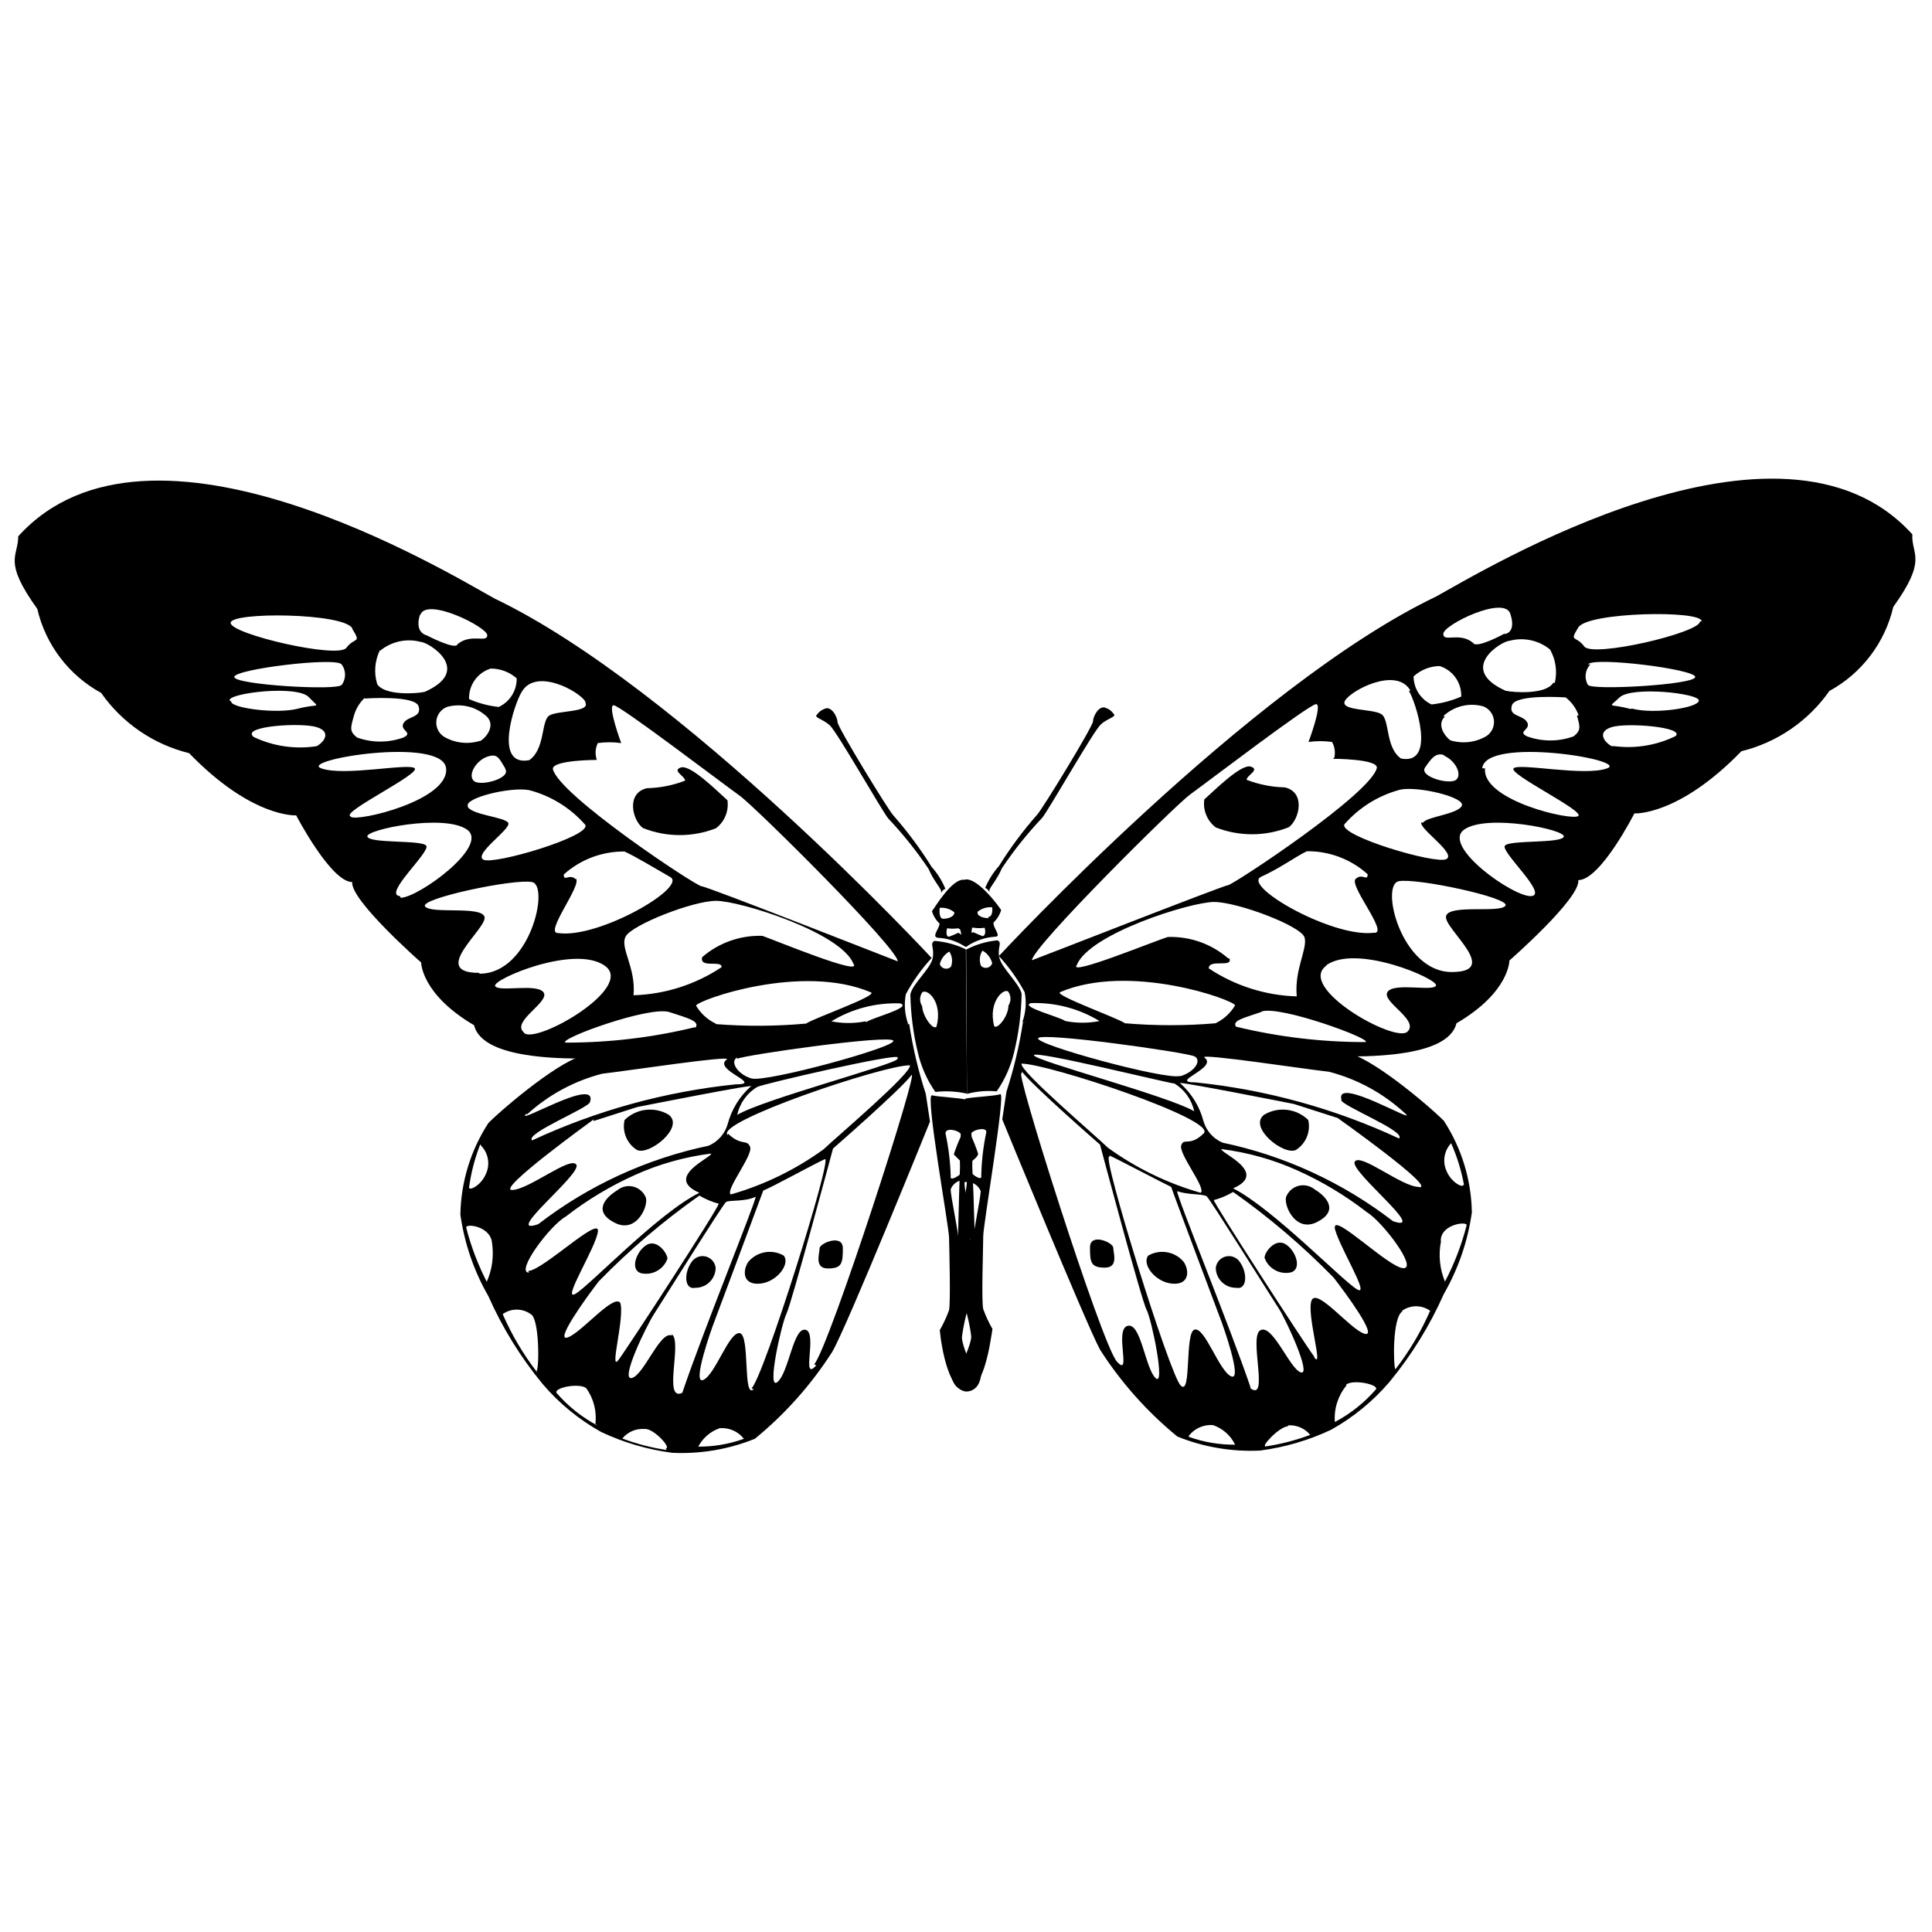
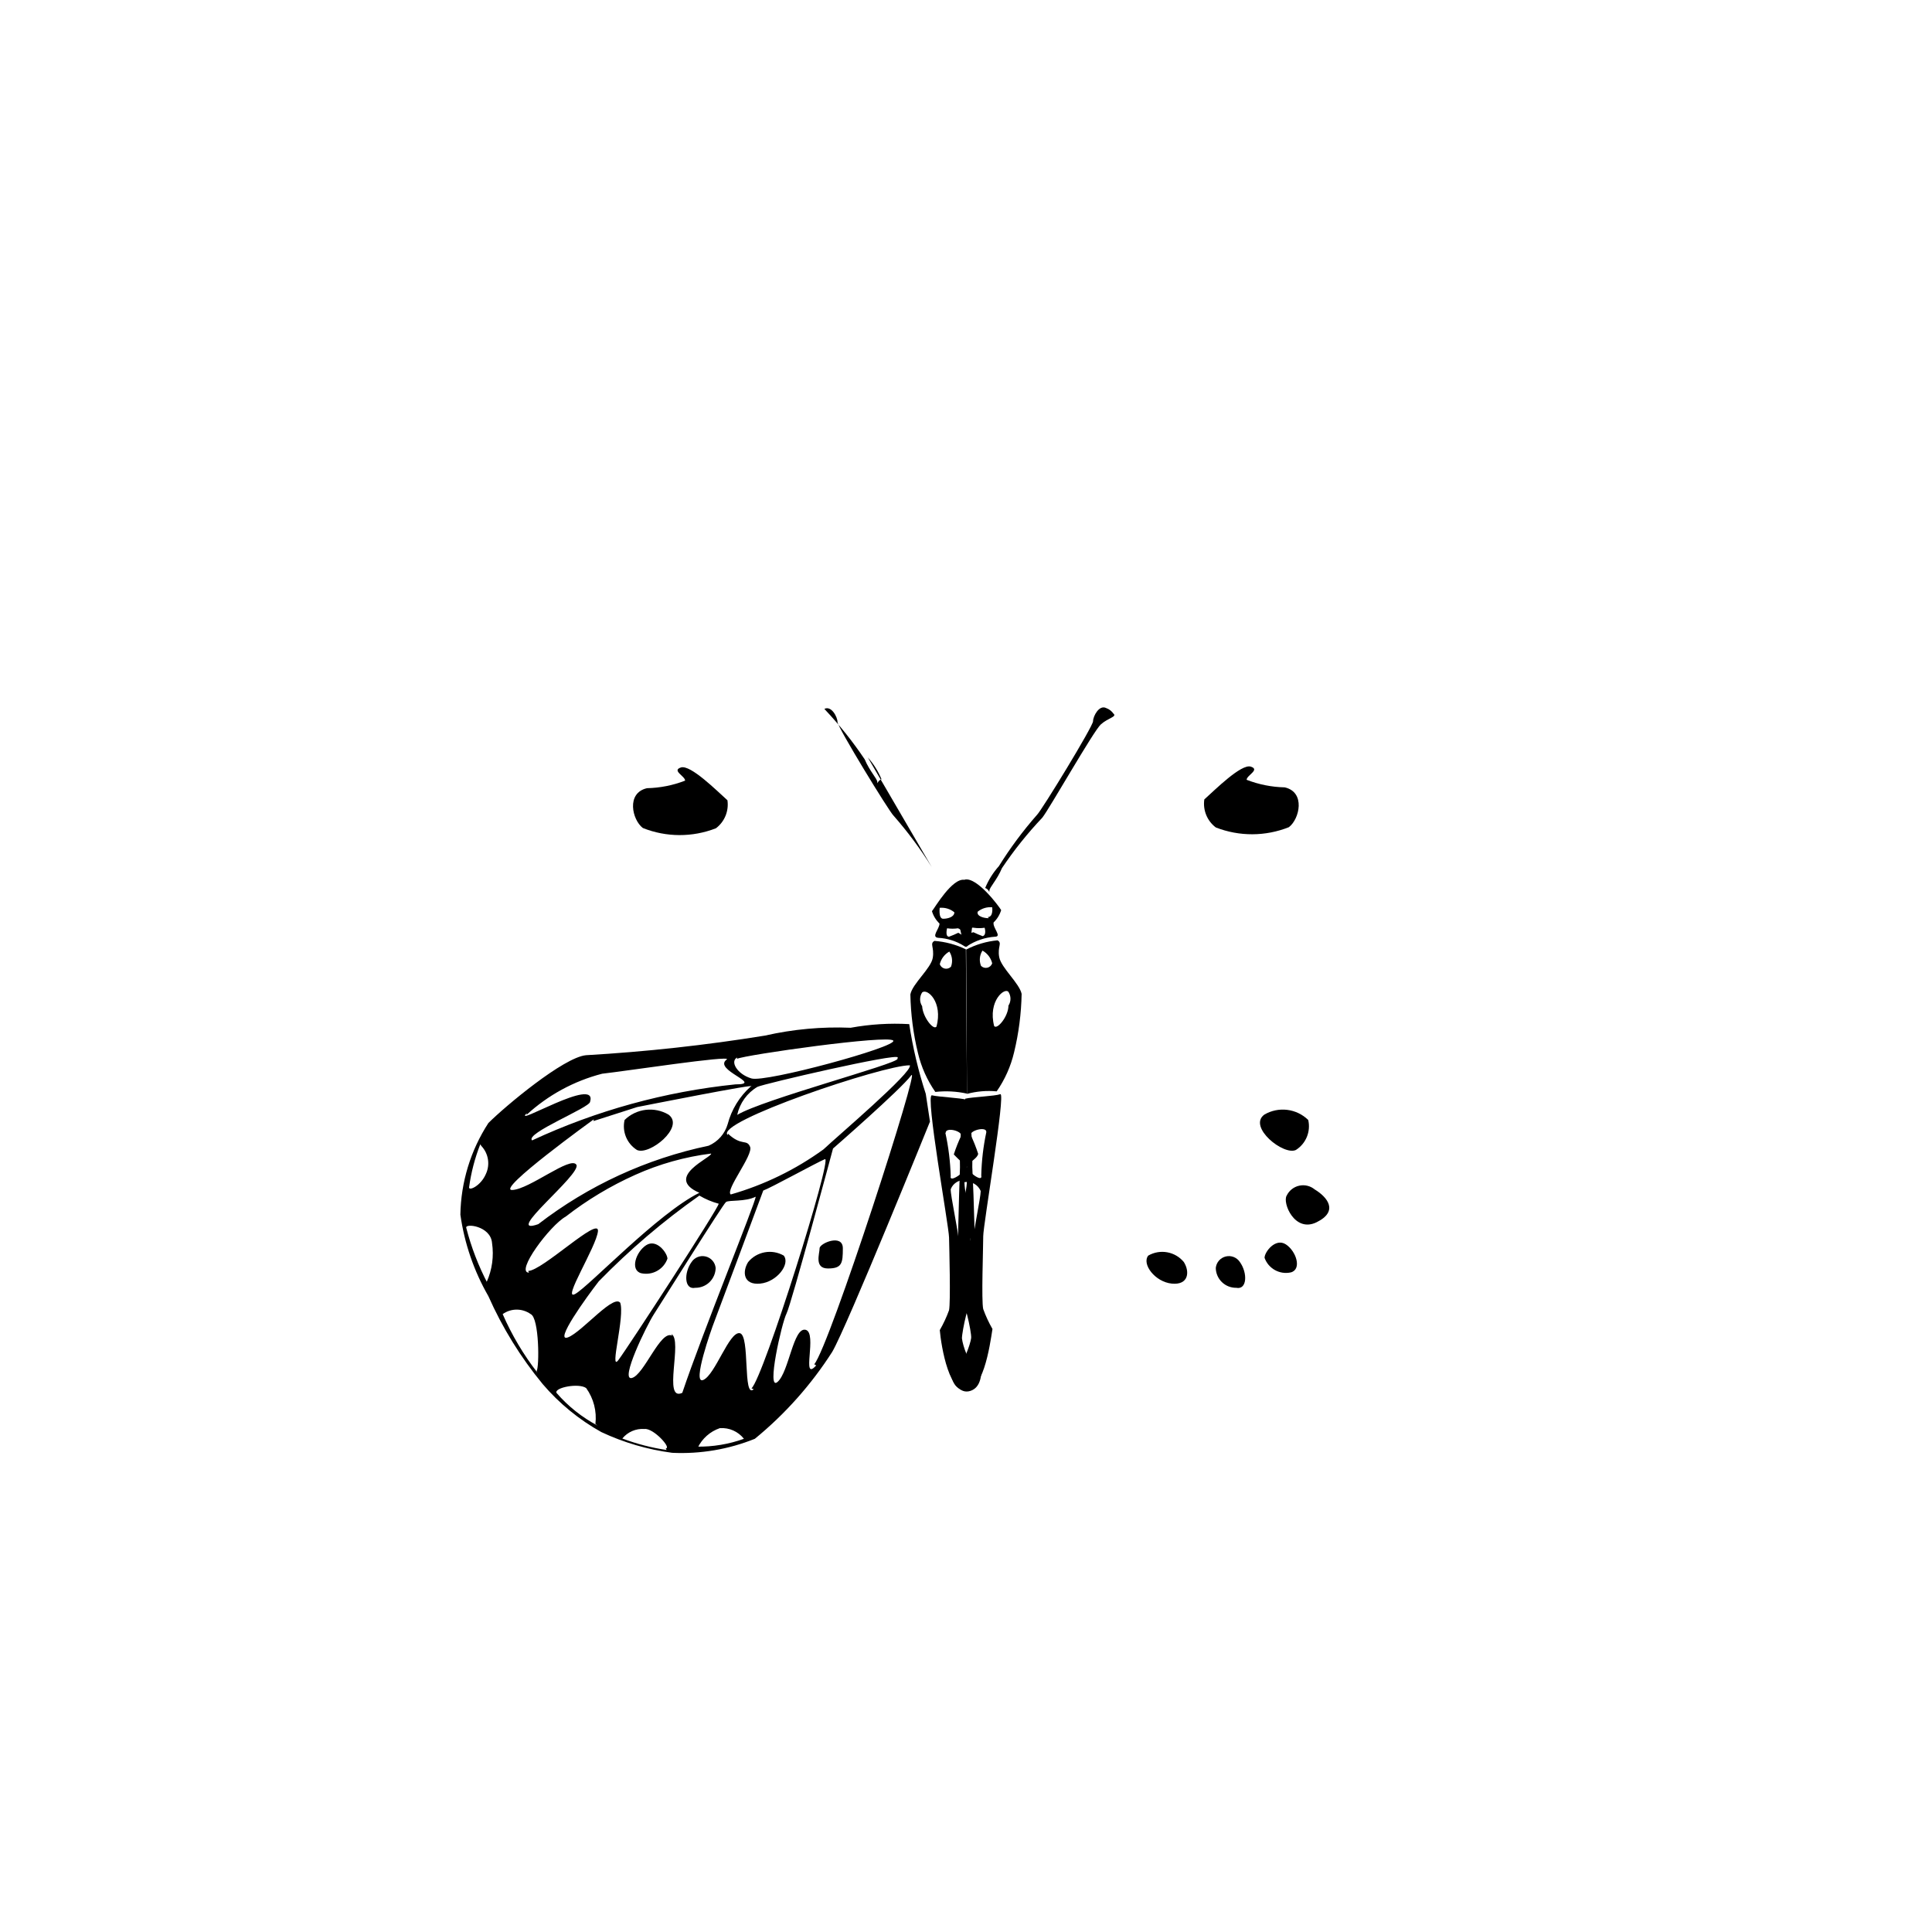
<svg xmlns="http://www.w3.org/2000/svg" width="800px" height="800px" version="1.1" viewBox="144 144 512 512">
  <defs>
    <clipPath id="b">
-       <path d="m148.09 271h242.91v154h-242.91z" />
-     </clipPath>
+       </clipPath>
    <clipPath id="a">
-       <path d="m408 270h243.9v154h-243.9z" />
-     </clipPath>
+       </clipPath>
  </defs>
  <path d="m393.05 435.01s1.484 5.644 1.484 6.684c1.008 1.23 2.715 1.629 4.16 0.965-1.137-1.102-2.09-2.383-2.82-3.785 0.871-0.965 1.812-1.855 2.82-2.676-1.738-0.898-3.691-1.309-5.644-1.188z" />
  <path d="m399.59 377.16c-3.266-0.52-7.871 7.426-8.613 8.316 0.371 1.246 1.062 2.375 2.004 3.269 0 1.41-2.301 3.562-0.371 3.785 2.481 0.125 4.887 0.895 6.981 2.227 2.523 2.008 3.266-17.078 0-17.598zm-6.535 7.426c1.395-0.133 2.785 0.297 3.863 1.188 0 1.188-1.633 1.707-2.969 1.707-1.34 0.004-0.895-3.117-0.895-3.117zm4.902 6.609c-0.797 0.391-1.617 0.738-2.449 1.039-1.113 0-0.52-2.227-0.52-2.227 0.957 0.145 1.934 0.145 2.894 0 1.066 0.449 1.883 1.344 2.227 2.449z" />
  <path d="m399.96 395.58c-2.609-1.258-5.43-2.016-8.316-2.231-1.336 0.742 0 1.633-0.445 4.457-0.445 2.82-5.422 6.906-5.941 9.727 0.098 5.231 0.77 10.438 2.008 15.52 0.871 3.699 2.434 7.199 4.602 10.32 2.805-0.309 5.637-0.16 8.391 0.445zm-7.797 20.492c-0.816 1.039-3.637-2.598-3.785-5.422-0.719-1.105-0.719-2.531 0-3.637 1.336-1.188 5.566 2.523 3.785 9.133zm3.859-15.891h0.004c-0.434 0.449-1.066 0.637-1.676 0.5-0.605-0.137-1.098-0.578-1.297-1.168 0.344-1.414 1.258-2.625 2.527-3.34 0.777 1.188 0.945 2.676 0.445 4.008z" />
  <path d="m402.63 499.02s0-26.953-0.965-45.738v-0.004c0.148-5.973-0.324-11.945-1.41-17.82-1.781-0.52-7.426-0.742-9.281-1.188-1.855-0.445 4.457 34.453 4.531 37.648 0.074 3.191 0.445 17.152 0 19.305-0.664 1.824-1.484 3.59-2.453 5.273 0.371 4.234 2.523 17.895 8.094 16.113 5.57-1.785 1.484-13.59 1.484-13.59zm-8.02-54.801c0-1.559 4.082-0.594 4.156 0.668h0.004c-0.781 1.641-1.449 3.324-2.004 5.051 1.098 1.156 2.262 2.246 3.488 3.266 0 0.965-4.754 4.606-4.309 2.449l0.004 0.004c-0.117-3.848-0.59-7.676-1.414-11.438zm4.156 59.402 0.004 0.004c-0.355-4.672-0.355-9.363 0-14.035 0.52-2.523 2.746 7.426 2.598 8.984-0.148 1.559-2.375 7.574-2.598 5.348zm0.816-23.094-1.039 6.238h0.004c0.055-3.766-0.121-7.535-0.52-11.285m0-2.894c0-2.004-2.152-11.73-2.078-13.441 0.68-1.723 2.484-2.719 4.305-2.375-0.062 2.254-0.566 4.473-1.484 6.535 0 1.41 2.301 7.426 2.301 9.207s-2.746 2.375-2.746 0.371z" />
-   <path d="m390.9 373.75c-2.988-4.797-6.367-9.344-10.098-13.59-1.188-1.113-14.852-23.465-14.852-24.801s-1.633-4.457-3.488-3.488c-0.785 0.281-1.457 0.801-1.934 1.484-0.965 0.816 1.41 1.113 3.34 2.82 1.93 1.707 13.59 22.277 15.52 24.727h0.004c3.93 4.152 7.508 8.621 10.691 13.367 1.336 3.191 3.34 5.125 3.34 6.016s0-0.371 1.113-0.742c-0.875-2.125-2.106-4.082-3.637-5.793z" />
+   <path d="m390.9 373.75c-2.988-4.797-6.367-9.344-10.098-13.59-1.188-1.113-14.852-23.465-14.852-24.801s-1.633-4.457-3.488-3.488h0.004c3.93 4.152 7.508 8.621 10.691 13.367 1.336 3.191 3.34 5.125 3.34 6.016s0-0.371 1.113-0.742c-0.875-2.125-2.106-4.082-3.637-5.793z" />
  <path d="m333.73 363.5c2.297-1.734 3.465-4.582 3.047-7.426-2.82-2.523-9.801-9.504-12.324-8.688-2.523 0.816 1.113 2.301 1.113 3.488h-0.004c-3.223 1.254-6.641 1.93-10.098 2.004-5.57 1.262-3.934 8.391-1.113 10.543v0.004c6.215 2.484 13.145 2.512 19.379 0.074z" />
  <g clip-path="url(#b)">
    <path d="m390.9 397.88s-66.457-71.656-115.84-95.266c-11.879-6.535-91.332-55.098-126.23-16.484 0 5.496-4.156 6.387 5.051 19.23 2.211 9.496 8.371 17.602 16.93 22.273 5.582 7.973 13.867 13.645 23.316 15.965 16.633 17.227 28.363 16.484 28.363 16.484s9.207 17.672 14.852 17.672c-0.52 4.828 18.266 21.312 18.266 21.312s0 8.391 14.035 16.633c4.68 19.156 94.746 1.188 94.746 1.188l20.27-1.559c-0.902-2.523-1.109-5.242-0.594-7.871 1.867-3.465 4.164-6.684 6.832-9.578zm-88.512-56.953c2.07-0.293 4.172-0.293 6.238 0 0 0-3.711-10.023-2.004-10.023s29.332 21.09 33.34 23.91c4.008 2.82 42.027 40.543 41.953 43.957-1.41-0.52-50.418-19.824-51.977-19.898s-38.02-24.281-39.43-31.113c0-2.375 11.656-2.375 11.656-2.375-0.5-1.434-0.422-3.008 0.223-4.383zm32.82 59.402c-6.926 4.602-15 7.176-23.312 7.426 0.668-7.426-3.711-12.551-2.078-15.594 1.633-3.043 17.746-9.43 23.984-9.43 6.238 0 33.043 8.316 36.383 16.707 2.449 3.34-20.566-6.164-24.133-7.426-5.844-0.199-11.547 1.816-15.965 5.644-0.816 3.117 5.492 0.594 5.121 2.746zm-67.199-42.621c-1.188-2.227 11.359-5.273 16.262-4.309v0.004c5.762 1.508 10.938 4.719 14.852 9.207 1.484 3.043-24.355 10.691-27.027 9.207-2.672-1.484 7.426-8.168 6.609-9.727-0.816-1.562-9.582-2.082-10.77-4.309zm3.191-17.375h0.004c-3.207 1-6.688 0.594-9.578-1.113-1.395-0.914-2.16-2.527-1.988-4.184s1.254-3.078 2.805-3.688c3.75-1.066 7.781-0.078 10.617 2.598 2.301 2.379-0.223 5.57-1.855 6.461zm6.684 7.426c1.707 2.523-6.832 4.828-8.391 3.117-1.559-1.707 0.816-5.348 3.562-6.312 2.75-0.965 3.121 0.227 4.832 3.047zm18.711 29.254c-1.781-1.633-3.191 0.816-3.191-1.262 4.418-3.981 10.168-6.152 16.113-6.09 3.043 1.41 7.426 4.082 12.102 6.758 4.68 2.672-19.008 16.41-29.703 14.852-3.856 0.148 6.465-12.77 4.684-14.48zm2.523-46.855c1.41 2.672-7.426 2.078-9.578 3.488-2.152 1.41-1.039 8.836-5.273 11.805-9.727 1.855-3.785-15.297-2.078-17.969 3.715-6.75 15.449-0.219 16.934 2.457zm-18.191-6.238 0.004 0.004c-0.016 3.188-1.867 6.078-4.754 7.426-2.715-0.285-5.367-0.988-7.871-2.078-0.133-3.68 2.207-6.992 5.719-8.094 2.508-0.012 4.934 0.887 6.832 2.523zm-25.543-16.93c1.559-4.902 17.746 3.191 17.746 5.348 0 2.152-4.309-0.594-7.871 2.375-0.445 1.707-8.242-2.375-8.242-2.375 0.004 0.004-3.262-0.59-1.703-5.492zm-10.617 9.43 0.004 0.004c3.004-2.461 7.016-3.316 10.766-2.301 1.93 0 14.035 7.426 1.039 13.219-2.227 0.52-10.766 1.039-12.625-2.078v-0.004c-0.902-2.981-0.637-6.191 0.746-8.984zm-4.082 12.699s13.367-0.965 14.258 2.078c0.891 3.043-2.894 2.523-4.008 4.457-1.113 1.93 2.746 2.449 0 3.785l-0.004 0.004c-3.981 1.441-8.344 1.441-12.324 0-1.93-1.559-1.781-2.375-0.891-5.496 0.477-1.898 1.48-3.621 2.894-4.973zm-3.34-18.488c2.523 4.082 0.668 2.078-1.559 5.051-2.227 2.969-30.668-3.637-30.668-6.609 0-2.969 29.848-2.672 32.227 1.41zm-2.82 14.852c-0.816 1.633-28.438 0-28.438-2.078s26.879-5.348 28.438-3.34h-0.004c1.254 1.652 1.227 3.949-0.074 5.566zm-29.703 4.082c0-1.93 17.895-4.082 21.016-0.816 3.117 3.266 2.82 1.559-2.82 3.043-5.648 1.488-17.75-0.145-17.75-1.852zm6.164 9.504c-2.523-2.672 12.848-3.637 16.93-2.375 4.082 1.262 1.855 4.082 0 5.051-5.691 0.879-11.512 0.027-16.707-2.449zm25.766 21.164c-1.559-1.41 18.637-11.137 17.152-12.625-1.484-1.484-18.785 2.227-24.801 0s32.227-8.539 33.117 0c0.891 8.543-23.688 14.262-25.246 12.848zm13.219 21.238c-4.606-0.371 8.242-11.805 6.981-13.367-1.262-1.559-14.852-0.52-15.594-2.375s20.418-6.164 26.434-1.855c6.012 4.305-12.996 18.043-17.602 18.043zm20.941 20.344c-13.367 0 2.375-11.879 1.484-14.852-0.891-2.969-14.109-0.668-15.742-2.746s23.688-7.426 28.363-6.461c4.676 0.969-0.523 24.281-13.887 24.281zm11.879 15.742c-3.34-2.894 6.981-8.02 5.273-10.543-1.707-2.523-11.953 0-12.848-1.707-0.891-1.707 21.09-11.137 29.105-5.348 8.02 5.793-18.043 20.719-21.387 17.82zm45.367-1.336c-11.23 2.731-22.75 4.102-34.309 4.086-2.004-0.965 22.277-9.801 27.547-8.094 5.273 1.707 8.098 2.449 6.91 4.156zm5.496-0.965h-0.004c-2.16-1.039-3.969-2.691-5.195-4.754 0.445-1.484 28.066-11.359 46.41-3.488 1.559 0.965-15.445 6.906-17.227 8.242h-0.004c-7.926 0.719-15.898 0.77-23.836 0.148zm39.727-0.594h-0.004c-2.992 0.59-6.07 0.59-9.059 0 5.488-3.344 11.844-4.996 18.266-4.754 3.266 1.113-7.5 3.789-9.059 4.977z" />
  </g>
-   <path d="m307.07 468.12c5.867 2.894 9.133-5.199 7.945-7.055-0.641-1.336-1.863-2.305-3.316-2.625-1.449-0.32-2.965 0.047-4.109 0.992-3.414 2.078-6.461 5.793-0.52 8.688z" />
  <path d="m315.24 473.99c-2.746 1.781-4.309 6.609-1.336 7.426 2.969 0.664 5.965-0.996 6.981-3.863-0.074-1.559-2.898-5.344-5.644-3.562z" />
  <path d="m361.2 474.81c0 1.41-1.484 5.348 2.227 5.348 3.711 0 3.934-1.41 3.934-5.348 0.004-3.934-6.16-1.336-6.16 0z" />
  <path d="m389.34 433.89c-1.961-6.031-3.426-12.215-4.383-18.488-5.191-0.293-10.402 0.031-15.52 0.965-7.629-0.316-15.27 0.383-22.719 2.078-15.719 2.547-31.555 4.281-47.449 5.199-5.941 0.594-21.387 13.516-25.84 17.969-4.707 7.234-7.277 15.652-7.426 24.281 1.074 7.609 3.594 14.945 7.426 21.609 3.719 8.391 8.566 16.234 14.406 23.312 4.375 5.121 9.633 9.422 15.52 12.699 5.941 2.789 12.277 4.641 18.785 5.496 7.484 0.355 14.957-0.914 21.902-3.715 8.004-6.547 14.918-14.312 20.496-23.02 3.934-6.684 25.914-61.035 25.914-61.035zm-52.496 10.914c-3.637-3.414 41.285-18.562 48.266-18.488 0.965 1.707-19.527 19.082-22.871 22.277-7.434 5.387-15.754 9.434-24.578 11.953-1.559-1.113 6.016-10.469 5.125-12.625-0.895-2.148-2.231-0.07-5.867-3.488zm44.996-20.195c0 1.336-35.715 10.766-42.473 14.852 0.672-3.113 2.609-5.805 5.348-7.426 1.633-0.816 37.199-9.059 37.199-7.797zm-42.547 0c2.004-1.039 40.32-6.461 41.434-4.828 1.113 1.633-33.785 11.137-37.57 10.023-3.789-1.109-5.793-4.527-3.789-5.566zm-55.766 14.852c5.684-5.234 12.57-8.984 20.051-10.914 6.09-0.668 34.305-4.977 33.043-3.785-3.934 2.746 10.023 6.609 2.301 6.609v-0.004c-18.672 1.918-36.891 6.938-53.91 14.852-2.004-1.855 15.371-8.688 15.371-10.246 2.078-6.981-20.863 6.977-16.781 3.043zm17.746 1.633 11.582-3.711s33.266-6.609 30.074-5.422c-2.961 2.648-5.078 6.109-6.086 9.949-0.742 2.566-2.598 4.664-5.051 5.719-16.422 3.441-31.855 10.547-45.145 20.789-9.727 3.414 11.582-13.293 10.098-15.742-1.484-2.449-12.473 6.535-17.004 6.684-4.531 0.148 21.605-18.711 21.605-18.711zm-29.703 6.609h0.004c1.883 1.996 2.352 4.941 1.188 7.426-1.336 3.117-4.457 4.531-4.457 3.562 0.531-3.914 1.527-7.754 2.973-11.434zm1.707 36.531h0.004c-2.477-4.711-4.394-9.695-5.719-14.852-0.371-1.262 6.461-0.52 6.832 4.008v0.004c0.523 3.504 0.035 7.086-1.41 10.32zm13.145 23.539h0.004c-3.703-4.769-6.797-9.984-9.211-15.52 2.223-1.586 5.207-1.586 7.426 0 2.305 1.039 2.305 14.258 1.562 15.074zm-2.227-26.508c-3.785 0 5.57-12.551 9.727-14.852 5.676-4.41 11.859-8.125 18.418-11.062 6.387-2.875 13.172-4.777 20.121-5.644 0.371 0.965-12.699 6.238-3.117 10.395-10.988 5.422-29.18 24.727-32.895 26.805-3.711 2.078 5.644-12.551 6.016-16.633 0.371-4.082-14.703 10.473-18.492 10.547zm18.191 40.543c-4.144-2.191-7.848-5.137-10.914-8.688-0.594-1.41 5.941-2.672 7.871-1.262v-0.004c1.973 2.754 2.848 6.144 2.449 9.508zm6.164-32.227c-1.336-3.488-10.246 7.426-14.035 8.836-3.785 1.41 4.828-10.543 8.168-14.852 8.172-8.375 17.094-15.984 26.66-22.723 1.598 0.949 3.324 1.676 5.121 2.156 0 1.113-24.059 38.094-26.582 41.434-2.523 3.34 1.855-11.809 0.445-15.297zm12.102 38.688 0.004-0.004c-4.008-0.598-7.941-1.617-11.734-3.043 1.426-1.75 3.617-2.691 5.867-2.523 2.375-0.297 7.277 5.121 5.644 5.121zm1.484-30.297c-3.117-1.633-7.426 10.395-10.691 11.211s3.934-13.961 5.867-16.93c1.93-2.969 18.266-29.105 19.082-29.703 0.816-0.594 5.051 0 7.871-1.41 0 1.484-14.035 35.863-19.453 51.977-5.273 2.453 0.223-14.031-2.894-15.59zm6.758 29.703 0.004-0.004c1.18-2.445 3.293-4.316 5.863-5.195 2.469-0.184 4.859 0.875 6.387 2.82-4 1.438-8.227 2.141-12.473 2.078zm14.852-15.52c-2.969 2.746-0.891-14.406-3.711-14.852-2.82-0.445-6.461 10.988-9.652 12.398-3.191 1.41 2.449-14.184 2.449-14.184s12.848-34.305 13.441-36.012c1.93-0.668 14.184-7.426 16.336-8.316 2.152-0.891-16.262 57.918-19.457 60.742zm16.559-6.312c-4.156 4.68 0.445-8.688-2.82-9.43-3.266-0.742-4.383 11.137-7.426 13.812-3.043 2.672 1.113-15.668 2.375-18.117s12.324-43.734 12.324-43.734 17.969-15.668 20.715-19.379c2.754-3.719-21.602 71.723-25.688 76.551z" />
  <path d="m342.27 478.45c-1.633 2.598-1.262 6.164 3.191 5.719 4.457-0.445 8.02-5.199 6.238-7.426-3.137-1.805-7.121-1.086-9.43 1.707z" />
  <path d="m312.79 448.75c3.266 1.559 12.773-6.09 8.391-9.355-3.758-2.219-8.539-1.641-11.66 1.41-0.707 3.074 0.602 6.258 3.269 7.945z" />
  <path d="m327.27 478.45c-2.078 2.894-1.93 7.426 0.965 6.832h0.004c1.418 0.02 2.785-0.523 3.801-1.512s1.598-2.34 1.617-3.758c-0.152-1.469-1.211-2.68-2.644-3.031-1.43-0.352-2.93 0.238-3.742 1.469z" />
  <path d="m406.87 434.79s-1.484 5.644-1.484 6.684c-1.004 1.23-2.715 1.629-4.16 0.965 1.137-1.102 2.09-2.383 2.824-3.785-0.871-0.965-1.816-1.855-2.824-2.676 1.742-0.898 3.691-1.309 5.644-1.188z" />
  <path d="m400.26 394.76c2.215-1.469 4.773-2.34 7.426-2.523 1.93 0-0.668-2.375-0.371-3.785 0.941-0.895 1.633-2.023 2.004-3.269-0.668-1.113-6.312-8.688-9.578-8.094-1.352 1.152-1.977 2.938-1.633 4.68-0.176 2.074-0.176 4.16 0 6.238 0.168 1.508 0.465 2.996 0.891 4.453 0.371 1.559 0.594 2.75 1.262 2.301zm5.793-7.426c-1.336 0-3.266-0.52-2.969-1.707h-0.004c1.082-0.891 2.469-1.32 3.863-1.188 0 0 0.371 2.602-1.188 2.602zm-5.793 4.383s0.668-2.152 1.781-1.855c0.961 0.145 1.938 0.145 2.898 0 0 0 0.594 1.93-0.52 2.227-0.836-0.301-1.656-0.648-2.453-1.039-0.555 0.172-1.129 0.297-1.707 0.371z" />
  <path d="m400.26 433.89c2.562-0.688 5.231-0.914 7.871-0.668 2.168-3.121 3.731-6.621 4.606-10.32 1.234-5.082 1.91-10.289 2.004-15.52-0.594-2.82-5.422-6.906-5.941-9.727-0.52-2.82 0.891-3.711-0.445-4.457-2.902 0.273-5.727 1.105-8.316 2.453zm10.988-27.027c0.719 1.105 0.719 2.531 0 3.637 0 2.82-2.969 6.461-3.785 5.422-1.707-6.684 2.82-10.32 3.785-9.059zm-6.832-10.914h0.004c1.266 0.715 2.18 1.926 2.523 3.34-0.199 0.59-0.691 1.031-1.297 1.168-0.605 0.137-1.242-0.051-1.672-0.5-0.523-1.32-0.387-2.809 0.371-4.008z" />
  <path d="m398.92 512.31c5.57 1.781 7.426-11.879 8.094-16.113-0.969-1.684-1.789-3.449-2.449-5.273-0.52-2.152 0-16.188 0-19.305 0-3.117 6.016-38.168 4.531-37.648s-7.426 0.742-9.281 1.188h-0.004c-1.09 6-1.562 12.098-1.41 18.191-0.668 18.785-0.965 45.367-0.965 45.367 0 0.004-4.086 11.809 1.484 13.594zm5.125-56.805c0.445 2.152-3.859-1.262-3.859-2.227s2.746-2.078 3.043-3.488v-0.004c-0.559-1.727-1.227-3.41-2.008-5.051 0-1.262 4.383-2.301 4.156-0.668h0.004c-0.797 3.738-1.242 7.543-1.336 11.363zm-5.125 43.215c0-1.93 2.078-11.508 2.598-8.984 0.355 4.672 0.355 9.363 0 14.035-0.52 2.078-2.375-3.047-2.598-5.125zm0-11.285c0.758-2.191 1.281-4.457 1.559-6.758-0.664-1.359-0.895-2.887-0.668-4.383 0.668-0.965 2.227-2.672 2.227-0.668-0.398 3.75-0.574 7.519-0.52 11.289 0.445 1.113-2.598 2.004-2.598 0.445zm2.152-14.852c0-1.633 0.445-7.426 0-8.762-0.914-2.062-1.418-4.281-1.484-6.535 1.82-0.344 3.625 0.652 4.309 2.375 0 1.707-2.078 11.434-2.078 13.441-0.004 2.004-0.746 0.668-0.746-0.965z" />
  <path d="m408.72 373.53c2.988-4.801 6.367-9.344 10.098-13.59 1.188-1.113 14.852-23.465 14.852-24.801 0-1.336 1.633-4.457 3.488-3.488h0.004c0.781 0.281 1.453 0.801 1.93 1.484 0.965 0.816-1.41 1.113-3.34 2.82-1.93 1.707-13.59 22.277-15.52 24.727-3.934 4.152-7.508 8.621-10.695 13.367-1.336 3.191-3.34 5.125-3.34 6.016s0-0.371-1.113-0.742c0.875-2.125 2.106-4.082 3.637-5.793z" />
  <path d="m466.2 363.28c-2.297-1.734-3.461-4.582-3.043-7.426 2.82-2.523 9.801-9.504 12.324-8.688 2.523 0.816-1.113 2.301-1.113 3.488 3.223 1.25 6.641 1.93 10.098 2.004 5.57 1.262 3.934 8.391 1.113 10.543v0.004c-6.215 2.484-13.145 2.512-19.379 0.074z" />
  <g clip-path="url(#a)">
    <path d="m415.55 406.94c0.516 2.629 0.309 5.348-0.594 7.871l20.27 1.559s90.145 17.895 94.746-1.188c14.109-8.242 14.035-16.633 14.035-16.633s18.859-16.484 18.266-21.312c5.867 0 14.852-17.672 14.852-17.672s11.656 0.742 28.363-16.484h0.004c9.449-2.32 17.73-7.992 23.312-15.965 8.562-4.672 14.719-12.777 16.934-22.273 9.207-12.848 4.754-13.738 5.051-19.23-34.824-38.613-114.28 9.949-126.23 16.484-49.379 23.613-115.84 95.266-115.84 95.266h-0.004c2.672 2.894 4.965 6.109 6.832 9.578zm81.68-61.852s11.805 0 11.656 2.375c-1.41 6.832-38.02 30.965-39.43 31.113-1.41 0.148-50.418 19.379-51.977 19.898 0-3.414 38.02-41.137 41.953-43.957 3.934-2.82 31.559-23.91 33.34-23.91s-2.004 10.023-2.004 10.023c2.07-0.293 4.168-0.293 6.238 0 0.711 1.262 0.922 2.746 0.594 4.16zm-27.77 52.867h-0.004c-4.418-3.828-10.121-5.844-15.961-5.644-3.488 1.039-26.582 10.543-24.133 7.426 3.34-8.316 30.148-16.707 36.383-16.707 6.238 0 23.168 6.387 23.984 9.43 0.816 3.043-2.746 8.465-2.078 15.594-8.312-0.25-16.391-2.824-23.316-7.426 0-2.598 6.387-0.074 5.492-2.598zm51.234-36.012c-0.816 1.559 9.355 8.242 6.609 9.727s-28.512-6.164-27.027-9.207h-0.004c3.914-4.488 9.09-7.699 14.852-9.207 4.828-0.965 17.375 2.078 16.262 4.309-1.113 2.223-9.43 2.891-10.246 4.453zm5.793-28.141-0.004-0.004c2.836-2.676 6.867-3.664 10.621-2.598 1.547 0.609 2.629 2.031 2.801 3.688s-0.594 3.269-1.984 4.184c-2.894 1.707-6.375 2.113-9.582 1.113-1.262-0.891-3.785-4.086-1.41-6.312zm0 10.395c2.746 0.965 5.051 4.606 3.562 6.312-1.484 1.707-10.098-0.668-8.391-3.117 1.707-2.453 2.894-4.164 5.269-3.199zm-18.562 47.004c-10.988 1.262-34.898-12.473-29.703-14.852 5.199-2.375 9.133-5.348 12.102-6.758v-0.004c5.945-0.062 11.695 2.109 16.113 6.09 0 2.078-1.41-0.445-3.191 1.262-1.785 1.711 8.688 14.258 5.047 14.258zm9.43-64.156c1.707 2.672 7.426 19.824-2.078 17.969-4.234-2.969-2.894-10.395-5.273-11.805-2.375-1.41-10.988-0.816-9.578-3.488 1.406-2.68 13.66-9.211 17.371-2.68zm8.168-6.535h-0.004c3.512 1.102 5.852 4.414 5.719 8.094-2.504 1.09-5.156 1.793-7.871 2.078-2.887-1.348-4.738-4.242-4.754-7.426 2-1.84 4.637-2.828 7.352-2.746zm17.078-8.539s-7.426 4.082-8.242 2.375c-3.637-2.969-7.871 0-7.871-2.375s16.113-10.246 17.746-5.348c1.633 4.902-1.191 5.348-1.191 5.348zm12.996 12.996c-1.855 3.117-10.395 2.598-12.625 2.078-12.996-5.867-0.891-13.219 1.039-13.219h-0.004c3.75-1.016 7.762-0.16 10.77 2.301 1.516 2.684 1.965 5.836 1.262 8.836zm6.312 8.688c0.891 3.117 1.039 3.934-0.891 5.496l-0.008-0.004c-3.981 1.441-8.344 1.441-12.324 0-2.746-1.336 1.188-1.781 0-3.785-1.188-2.004-4.977-1.41-4.008-4.457 0.965-3.043 14.258-2.078 14.258-2.078h-0.004c1.57 1.223 2.758 2.871 3.418 4.75zm32.598-24.949c0 2.969-28.438 9.652-30.668 6.609-2.227-3.043-4.082-0.965-1.559-5.051 2.519-4.086 32.664-4.606 32.664-1.637zm-29.703 11.359c1.559-2.078 28.438 1.262 28.438 3.34s-27.695 3.637-28.438 2.078h-0.004c-1.016-1.754-0.742-3.965 0.668-5.418zm11.211 11.805c-5.719-1.559-6.016 0-2.82-3.043 3.191-3.043 21.016-1.113 21.016 0.816-0.008 1.93-11.812 3.711-17.68 2.152zm-4.902 9.875c-1.855-0.965-4.082-3.785 0-5.051 4.082-1.262 19.453 0 16.93 2.375v0.004c-5.023 2.449-10.648 3.379-16.188 2.672zm-34.305 5.867c0.816-8.539 39.133-2.227 33.117 0-6.016 2.227-23.316-1.484-24.801 0s18.711 11.211 17.152 12.625c-1.562 1.41-25.621-4.086-24.727-12.625zm-4.828 16.262c6.016-4.309 27.102 0 26.434 1.855s-14.332 0.816-15.594 2.375c-1.262 1.559 11.582 12.996 6.981 13.367-4.606 0.371-23.836-13.219-17.82-17.598zm-17.375 13.664c4.68-0.965 29.703 4.383 28.363 6.461-1.336 2.078-14.852-0.445-15.742 2.746s14.852 14.852 1.484 14.852c-13.363-0.004-19.008-23.094-14.031-24.062zm-19.156 22.277c8.02-5.793 29.703 3.637 29.105 5.348-0.594 1.707-11.137-0.891-12.848 1.707-1.707 2.598 8.539 7.426 5.273 10.543-3.266 3.117-29.551-11.734-21.457-17.527zm-17.152 12.25c4.977-1.707 29.703 7.426 27.547 8.094-11.559 0.016-23.074-1.355-34.305-4.086-1.039-1.633 1.93-2.227 6.828-3.934zm-36.16 3.117c-1.781-1.336-18.785-7.426-17.227-8.242 18.414-7.871 45.961 2.004 46.41 3.488h-0.004c-1.227 2.062-3.035 3.715-5.199 4.754-7.957 0.672-15.953 0.672-23.91 0zm-25.023-5.348h-0.004c6.426-0.242 12.777 1.41 18.266 4.754-2.988 0.59-6.066 0.59-9.059 0-1.484-1.113-12.176-3.789-9.133-4.754z" />
  </g>
  <path d="m492.93 467.9c-5.867 2.894-9.133-5.199-7.945-7.055 0.645-1.336 1.867-2.305 3.316-2.625 1.449-0.32 2.965 0.047 4.109 0.992 3.418 2.078 6.387 5.793 0.52 8.688z" />
  <path d="m484.76 473.77c2.746 1.781 4.309 6.609 1.336 7.426-2.965 0.66-5.961-0.996-6.977-3.863 0-1.559 2.894-5.344 5.641-3.562z" />
-   <path d="m439.02 474.59c0 1.41 1.484 5.348-2.227 5.348-3.711 0-3.934-1.41-3.934-5.348-0.004-3.934 5.938-1.41 6.16 0z" />
-   <path d="m409.61 440.65s22.277 54.352 25.914 61.035c5.578 8.707 12.496 16.473 20.496 23.02 6.949 2.801 14.422 4.07 21.902 3.711 6.508-0.852 12.848-2.703 18.789-5.492 5.887-3.277 11.141-7.578 15.52-12.699 5.836-7.078 10.684-14.926 14.402-23.312 3.832-6.664 6.352-14 7.426-21.609-0.145-8.629-2.719-17.047-7.426-24.281-4.457-4.457-19.898-17.375-25.84-17.969-15.895-0.918-31.73-2.652-47.449-5.199-7.445-1.695-15.086-2.394-22.719-2.078-5.117-0.934-10.328-1.258-15.52-0.965-0.953 6.273-2.422 12.457-4.383 18.488zm47.449 6.832c-0.891 2.152 6.758 11.508 5.125 12.625v-0.004c-8.828-2.519-17.148-6.566-24.578-11.953-3.34-3.266-23.762-20.641-22.871-22.277 6.981 0 51.977 14.852 48.266 18.488-3.715 3.641-5.273 1.043-5.941 3.121zm-1.93-16.41c2.738 1.621 4.676 4.312 5.344 7.426-6.758-4.008-42.473-13.441-42.473-14.852 0-1.41 35.344 7.352 37.203 7.5zm1.559-1.93c-3.859 1.113-38.688-8.391-37.57-10.023 1.113-1.633 39.43 3.785 41.434 4.828 2.004 1.035 0.07 4.152-3.789 5.269zm42.695 6.312c0 1.559 17.449 8.391 15.371 10.246-17.02-7.914-35.238-12.934-53.91-14.852-7.426 0 6.238-3.859 2.301-6.609-1.262-1.188 26.879 3.117 33.043 3.785h0.004c7.477 1.934 14.363 5.684 20.047 10.918 4.383 3.785-18.785-10.172-16.707-3.418zm20.641 23.094c-4.531 0-15.52-9.133-17.004-6.684-1.484 2.449 19.824 19.156 10.098 15.742l0.004-0.004c-13.293-10.242-28.727-17.348-45.148-20.789-2.453-1.055-4.309-3.152-5.047-5.719-1.012-3.84-3.129-7.301-6.09-9.949-3.191-1.188 30.074 5.422 30.074 5.422l11.582 3.711s26.062 18.488 21.68 18.34zm11.805-0.594c0 0.965-3.117-0.445-4.457-3.562l0.004-0.004c-1.164-2.484-0.695-5.43 1.188-7.426 1.57 3.539 2.715 7.254 3.418 11.062zm-6.016 14.852c0-4.531 7.426-5.273 6.832-4.008l0.004-0.008c-1.324 5.156-3.242 10.141-5.719 14.852-1.406-3.406-1.77-7.152-1.039-10.766zm-10.246 18.562 0.004-0.004c2.219-1.586 5.203-1.586 7.426 0-2.414 5.535-5.504 10.75-9.207 15.52-0.52-0.594-0.891-13.59 1.855-15.371zm-17.895-22.277c0.445 4.082 9.727 18.711 6.016 16.633-3.711-2.078-22.277-21.387-32.895-26.805 9.578-4.156-3.488-9.43-3.117-10.395v-0.004c6.953 0.867 13.734 2.769 20.125 5.644 6.555 2.938 12.738 6.652 18.414 11.062 4.082 2.449 13.516 14.852 9.727 14.852-3.785 0-18.637-14.777-18.191-10.695zm3.117 41.805c1.93-1.41 8.539 0 7.871 1.262h0.004c-3.066 3.547-6.766 6.496-10.914 8.688-0.266-3.492 0.824-6.949 3.043-9.656zm-8.539-7.426c-2.523-3.34-26.434-40.32-26.582-41.434h0.004c1.797-0.48 3.523-1.207 5.125-2.156 9.562 6.738 18.488 14.344 26.656 22.723 3.266 4.234 11.879 15.891 8.168 14.852-3.711-1.039-12.625-12.324-14.035-8.836-1.41 3.488 3.266 18.488 0.742 15.148zm-6.906 18.266h0.004c2.25-0.168 4.441 0.773 5.867 2.523-3.793 1.426-7.727 2.445-11.73 3.043-1.562 0.297 3.34-5.121 5.863-5.344zm-9.949-10.098c-5.348-15.816-19.453-50.27-19.453-51.977 2.82 1.039 6.981 0.668 7.871 1.41 0.891 0.742 17.227 26.879 19.082 29.703 1.855 2.82 8.762 17.746 5.867 16.93-2.894-0.816-7.426-12.773-10.691-11.211-3.266 1.555 2.379 19.078-2.672 15.441zm-16.336 12.848 0.004-0.004c1.527-1.945 3.922-3.004 6.387-2.82 2.57 0.879 4.684 2.75 5.867 5.195-4.176 0.035-8.324-0.668-12.254-2.078zm-21.016-74.254c2.152 0.965 14.406 7.426 16.336 8.316 0.52 1.707 13.441 36.012 13.441 36.012s5.644 15.594 2.449 14.184c-3.191-1.41-6.906-12.996-9.652-12.398-2.746 0.594-0.742 17.746-3.711 14.852-2.965-2.902-21.086-61.562-18.93-60.598zm-23.242-22.277c2.746 3.711 20.715 19.379 20.715 19.379s10.988 41.285 12.324 43.734c1.336 2.449 5.125 20.789 2.375 18.117-2.746-2.672-3.859-14.852-7.426-13.812-3.562 1.039 1.262 14.035-2.82 9.43-4.074-4.602-27.906-79.969-25.16-76.254z" />
  <path d="m457.73 478.45c1.633 2.598 1.262 6.164-3.191 5.719-4.457-0.445-8.02-5.199-6.238-7.426 3.141-1.805 7.125-1.086 9.43 1.707z" />
  <path d="m487.43 448.75c-3.266 1.559-12.773-6.09-8.391-9.355 3.758-2.219 8.535-1.641 11.656 1.41 0.707 3.074-0.602 6.258-3.266 7.945z" />
  <path d="m472.58 478.45c2.078 2.894 1.93 7.426-0.965 6.832-1.418 0.02-2.785-0.523-3.805-1.512-1.016-0.988-1.598-2.34-1.617-3.758 0.152-1.469 1.211-2.68 2.644-3.031 1.434-0.352 2.93 0.238 3.742 1.469z" />
</svg>